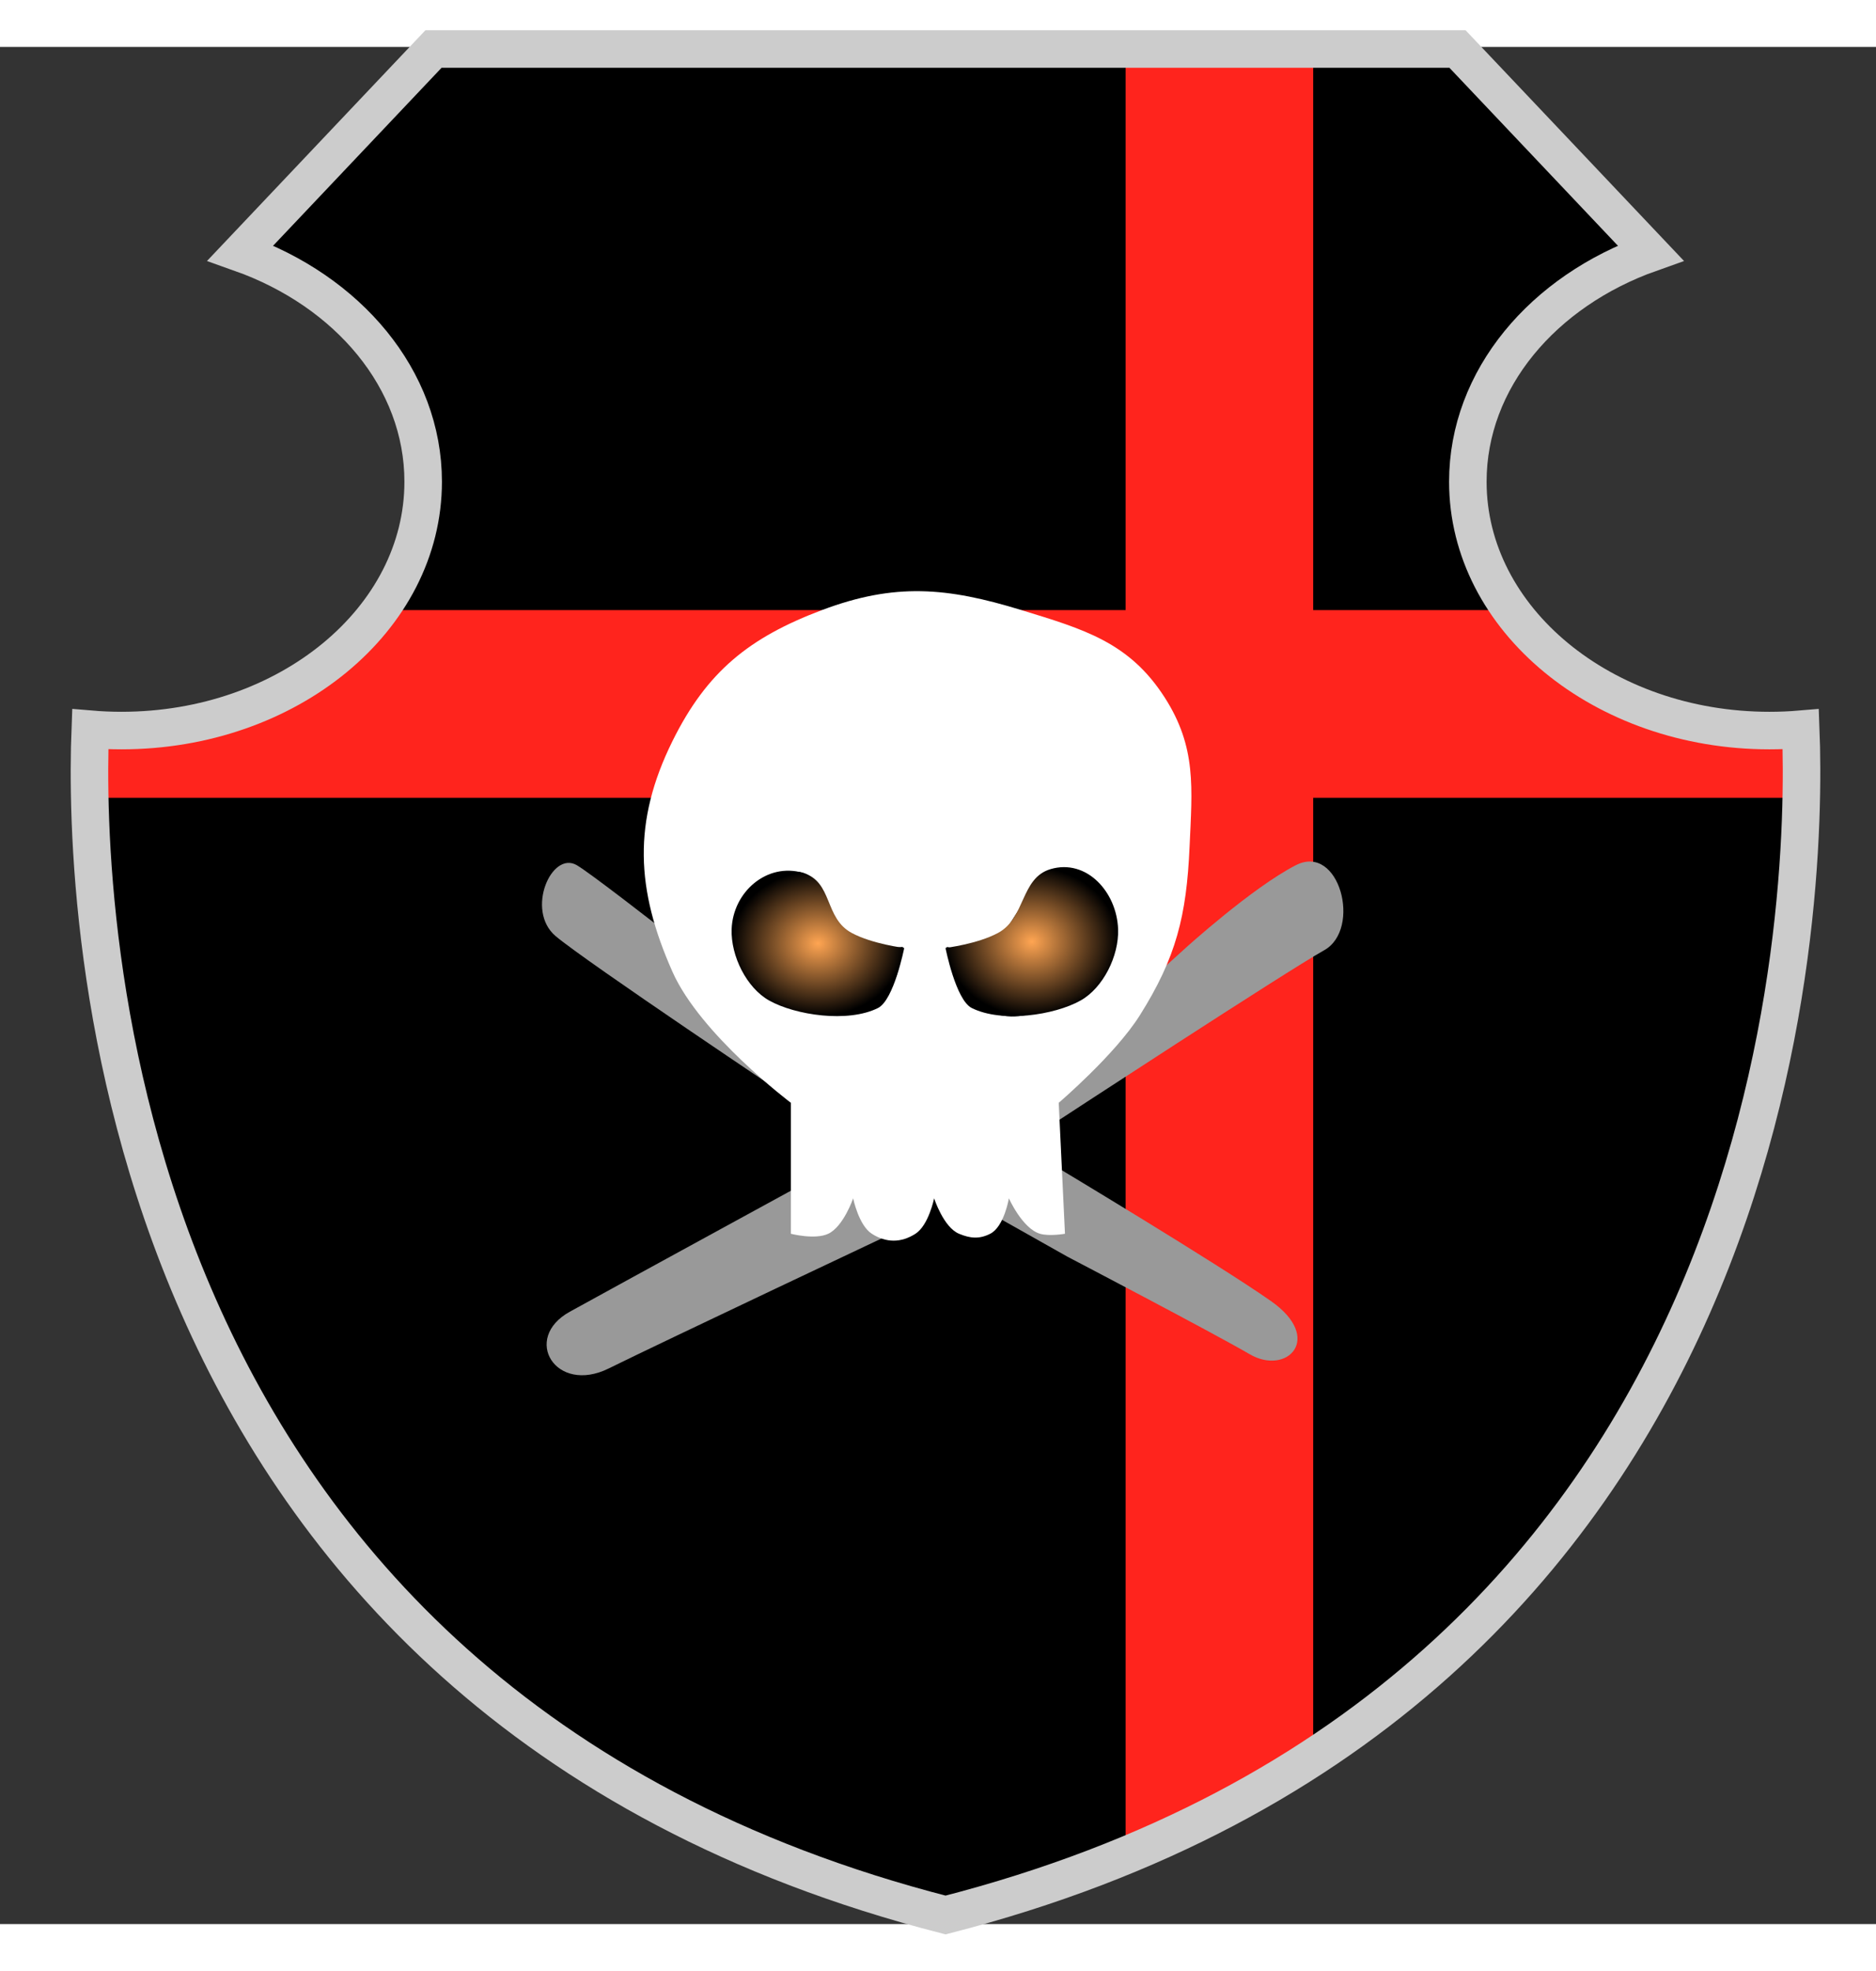
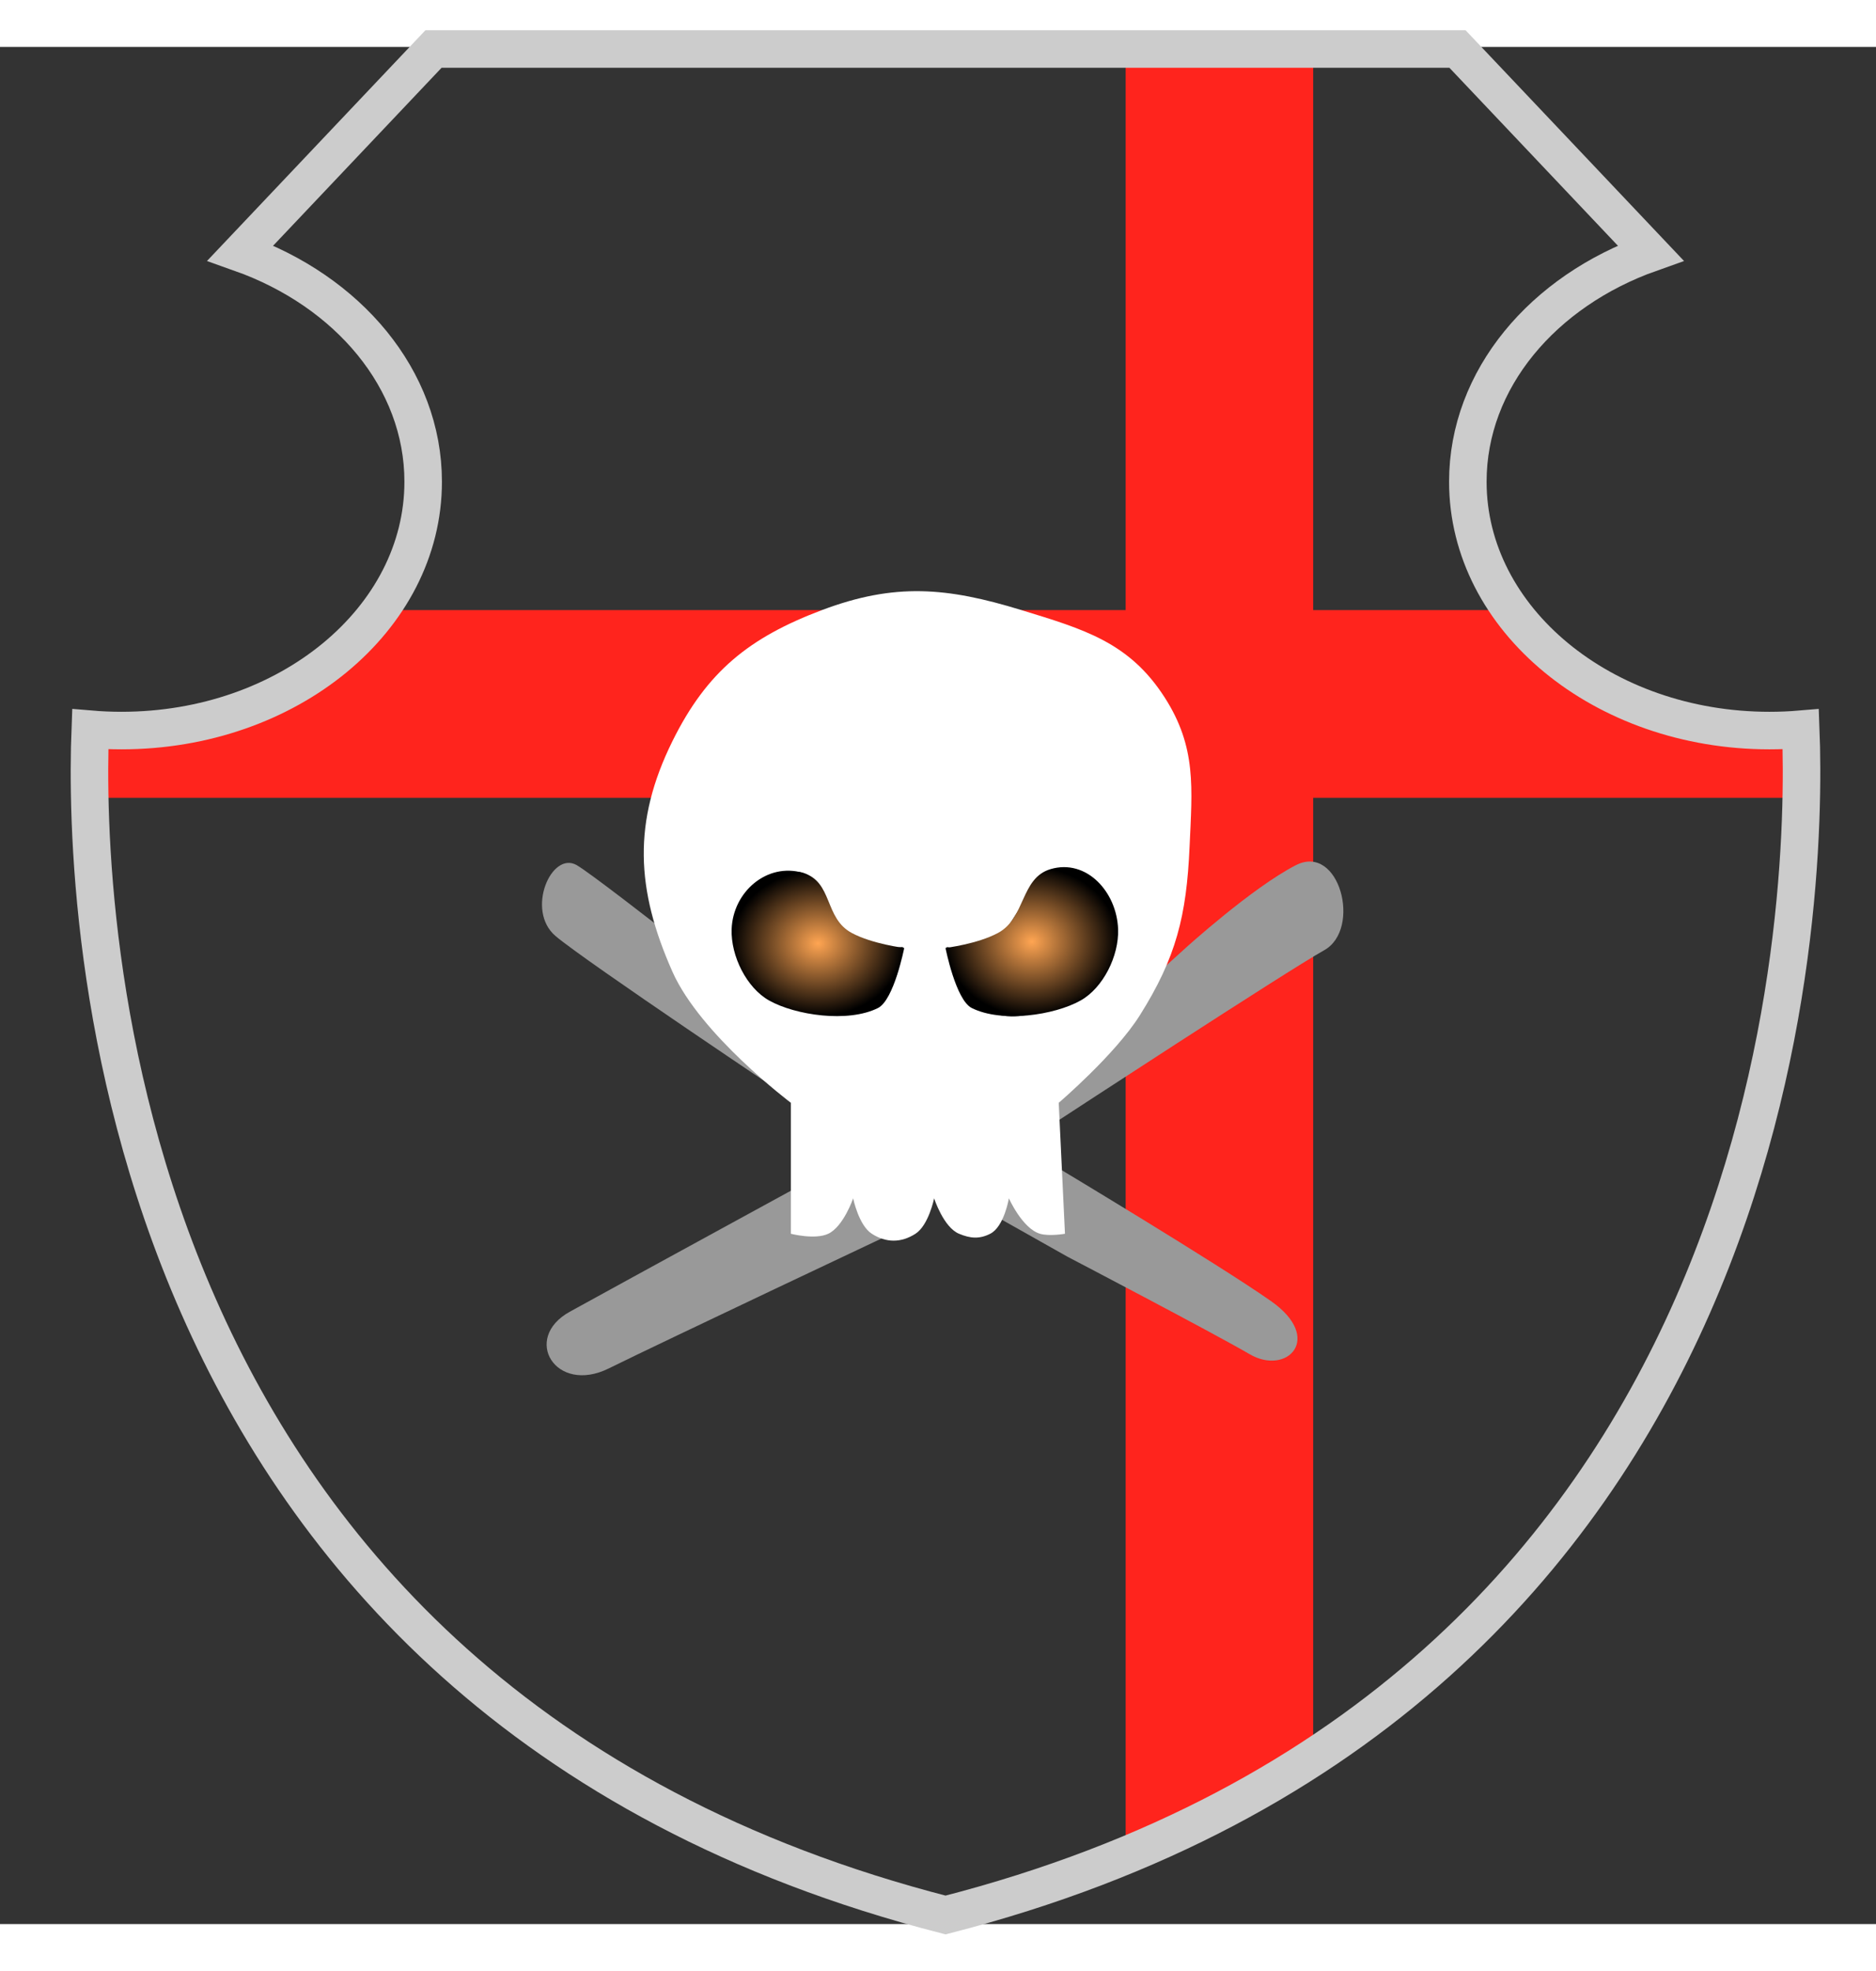
<svg xmlns="http://www.w3.org/2000/svg" width="500px" height="525px" viewBox="0 0 500 500" preserveAspectRatio="xMidYMid meet">
  <rect x="0" y="0" width="500" height="500" fill="#333333" stroke="none" />
  <defs>
    <clipPath id="formato">
      <path d="M479.945,181.745c-2.738,0.232-5.521,0.35-8.345,0.35c-44.389,0-80.385-29.672-80.385-66.283 c0-27.33,20.062-50.794,48.704-60.932L388.453,0.551H252.008H115.543l-51.46,54.328c28.639,10.143,48.703,33.607,48.703,60.932 c0,36.611-35.997,66.283-80.395,66.283c-2.814,0-5.597-0.118-8.335-0.35c-1.785,46.347,2.7,258.082,227.957,315.84 C477.24,439.826,481.729,228.092,479.945,181.745L479.945,181.745z" />
    </clipPath>
  </defs>
  <g id="fundo" fill="#000000" x="0">
-     <path d="M479.945,181.745c-2.738,0.232-5.521,0.35-8.345,0.35c-44.389,0-80.385-29.672-80.385-66.283 c0-27.33,20.062-50.794,48.704-60.932L388.453,0.551H252.008H115.543l-51.46,54.328c28.639,10.143,48.703,33.607,48.703,60.932 c0,36.611-35.997,66.283-80.395,66.283c-2.814,0-5.597-0.118-8.335-0.35c-1.785,46.347,2.7,258.082,227.957,315.84 C477.24,439.826,481.729,228.092,479.945,181.745L479.945,181.745z" />
-   </g>
+     </g>
  <g id="estampa1" fill="#ff241d" x="0" clip-path="url(#formato)">
    <rect x="300" width="50" height="100%" />
    <rect y="150" width="100%" height="50" />
  </g>
  <g id="borda" fill="none" stroke="#cccccc" stroke-width="10" x="0">
    <path d="M479.945,181.745c-2.738,0.232-5.521,0.35-8.345,0.35c-44.389,0-80.385-29.672-80.385-66.283 c0-27.33,20.062-50.794,48.704-60.932L388.453,0.551H252.008H115.543l-51.46,54.328c28.639,10.143,48.703,33.607,48.703,60.932 c0,36.611-35.997,66.283-80.395,66.283c-2.814,0-5.597-0.118-8.335-0.35c-1.785,46.347,2.7,258.082,227.957,315.84 C477.24,439.826,481.729,228.092,479.945,181.745L479.945,181.745z" />
  </g>
  <g id="adorno" transform="scale(2) translate(64, 65)" data-nome="caveira colorido">
    <path d="M83.5 64.5L76 75.5L77 78C77 78 107.416 58.116 112.458 55.308C117.5 52.501 114.5 41.001 108.682 43.981C102.864 46.962 94 55.001 94 55.001L83.5 64.5Z" fill="#999999" />
    <path d="M44 68C44 68 16.248 45.963 12.874 43.981C9.5 42 6 50 10.042 53.421C14.084 56.841 42 75.5 42 75.5L44 68Z" fill="#999999" />
    <path d="M76.5 84L66.5 89.5L78.271 96.129C78.271 96.129 97.593 106.224 102.547 109.112C107.5 112 112.458 107 105.378 102.033C98.299 97.065 76.5 84 76.5 84Z" fill="#999999" />
    <path d="M56 92.5C56 92.5 48.947 84.704 47.5 84C47.5 84 18.36 99.897 11.93 103.449C5.5 107 10.042 114.5 17.122 111C24.201 107.5 56 92.5 56 92.5Z" fill="#999999" />
-     <path fill-rule="evenodd" clip-rule="evenodd" d="M77.089 75.621C77.089 75.621 84.575 69.232 87.882 63.992C92.756 56.267 94.116 50.69 94.523 41.565C94.875 33.68 95.47 28.268 91.202 21.629C86.481 14.284 80.455 12.56 72.108 10C62.189 6.957 55.251 6.344 45.541 10C35.863 13.644 30.204 18.175 25.617 27.444C20.293 38.201 20.736 47.212 25.617 58.178C29.351 66.569 41.391 75.621 41.391 75.621V93.065C41.391 93.065 44.612 93.895 46.372 93.065C48.41 92.104 49.693 88.346 49.693 88.346C49.693 88.346 50.427 91.944 52.183 93.065C54.096 94.287 56.082 94.287 57.995 93.065C59.751 91.944 60.485 88.346 60.485 88.346C60.485 88.346 61.725 92.2 63.806 93.065C65.302 93.688 66.51 93.796 67.957 93.065C69.817 92.126 70.447 88.346 70.447 88.346C70.447 88.346 72.244 92.373 74.598 93.065C75.843 93.431 77.919 93.065 77.919 93.065L77.089 75.621ZM56.334 54.855C56.334 54.855 53.26 55.237 51.353 54.855C45.956 53.776 46.833 44.066 41.391 44.887C38.184 45.371 36.036 46.895 34.749 49.871C33.309 53.2 34.272 56.078 36.409 59.008C39.071 62.657 42.713 62.666 47.202 63.162C49.135 63.375 50.369 63.864 52.183 63.162C55.565 61.853 56.334 54.855 56.334 54.855ZM62.145 54.855C62.145 54.855 65.466 55.71 67.957 54.855C70.447 54 74.366 41.959 79.58 44.887C82.491 46.522 83.731 52.363 83.731 52.363C83.731 52.363 80.446 61.394 75.429 63.162C72.371 64.239 70.015 64.635 67.127 63.162C63.757 61.443 62.145 54.855 62.145 54.855Z" fill="white" />
+     <path fill-rule="evenodd" clip-rule="evenodd" d="M77.089 75.621C77.089 75.621 84.575 69.232 87.882 63.992C92.756 56.267 94.116 50.69 94.523 41.565C94.875 33.68 95.47 28.268 91.202 21.629C86.481 14.284 80.455 12.56 72.108 10C62.189 6.957 55.251 6.344 45.541 10C35.863 13.644 30.204 18.175 25.617 27.444C20.293 38.201 20.736 47.212 25.617 58.178C29.351 66.569 41.391 75.621 41.391 75.621V93.065C41.391 93.065 44.612 93.895 46.372 93.065C48.41 92.104 49.693 88.346 49.693 88.346C49.693 88.346 50.427 91.944 52.183 93.065C54.096 94.287 56.082 94.287 57.995 93.065C59.751 91.944 60.485 88.346 60.485 88.346C60.485 88.346 61.725 92.2 63.806 93.065C65.302 93.688 66.51 93.796 67.957 93.065C69.817 92.126 70.447 88.346 70.447 88.346C70.447 88.346 72.244 92.373 74.598 93.065C75.843 93.431 77.919 93.065 77.919 93.065L77.089 75.621ZM56.334 54.855C56.334 54.855 53.26 55.237 51.353 54.855C45.956 53.776 46.833 44.066 41.391 44.887C38.184 45.371 36.036 46.895 34.749 49.871C33.309 53.2 34.272 56.078 36.409 59.008C39.071 62.657 42.713 62.666 47.202 63.162C49.135 63.375 50.369 63.864 52.183 63.162C55.565 61.853 56.334 54.855 56.334 54.855ZM62.145 54.855C62.145 54.855 65.466 55.71 67.957 54.855C70.447 54 74.366 41.959 79.58 44.887C83.731 52.363 80.446 61.394 75.429 63.162C72.371 64.239 70.015 64.635 67.127 63.162C63.757 61.443 62.145 54.855 62.145 54.855Z" fill="white" />
    <path d="M49.5 53C52.257 54.482 56.5 54.998 56.5 54.998C56.5 54.998 55.138 61.931 53 63C49 64.999 42 63.96 38.5 62C35.5 60.319 33.377 56.082 33.5 52.5C33.67 47.525 38.226 43.587 43 44.999C47.02 46.188 45.807 51.016 49.5 53Z" fill="url(#paint0_radial_993_11252)" />
    <path d="M69 53C66.242 54.482 62 54.998 62 54.998C62 54.998 63.361 61.931 65.5 63C69.5 64.999 76.5 63.961 80 62C83 60.319 85.123 56.083 85 52.5C84.829 47.525 80.774 43.089 76 44.501C71.98 45.69 72.693 51.016 69 53Z" fill="url(#paint1_radial_993_11252)" />
    <defs>
      <radialGradient id="paint0_radial_993_11252" cx="0" cy="0" r="1" gradientUnits="userSpaceOnUse" gradientTransform="translate(44.997 54.394) rotate(90) scale(9.685 11.502)">
        <stop stop-color="#FFA552" />
        <stop offset="1" />
      </radialGradient>
      <radialGradient id="paint1_radial_993_11252" cx="0" cy="0" r="1" gradientUnits="userSpaceOnUse" gradientTransform="translate(73.502 54.157) rotate(90) scale(9.922 11.502)">
        <stop stop-color="#FFA552" />
        <stop offset="1" />
      </radialGradient>
    </defs>
  </g>
</svg>